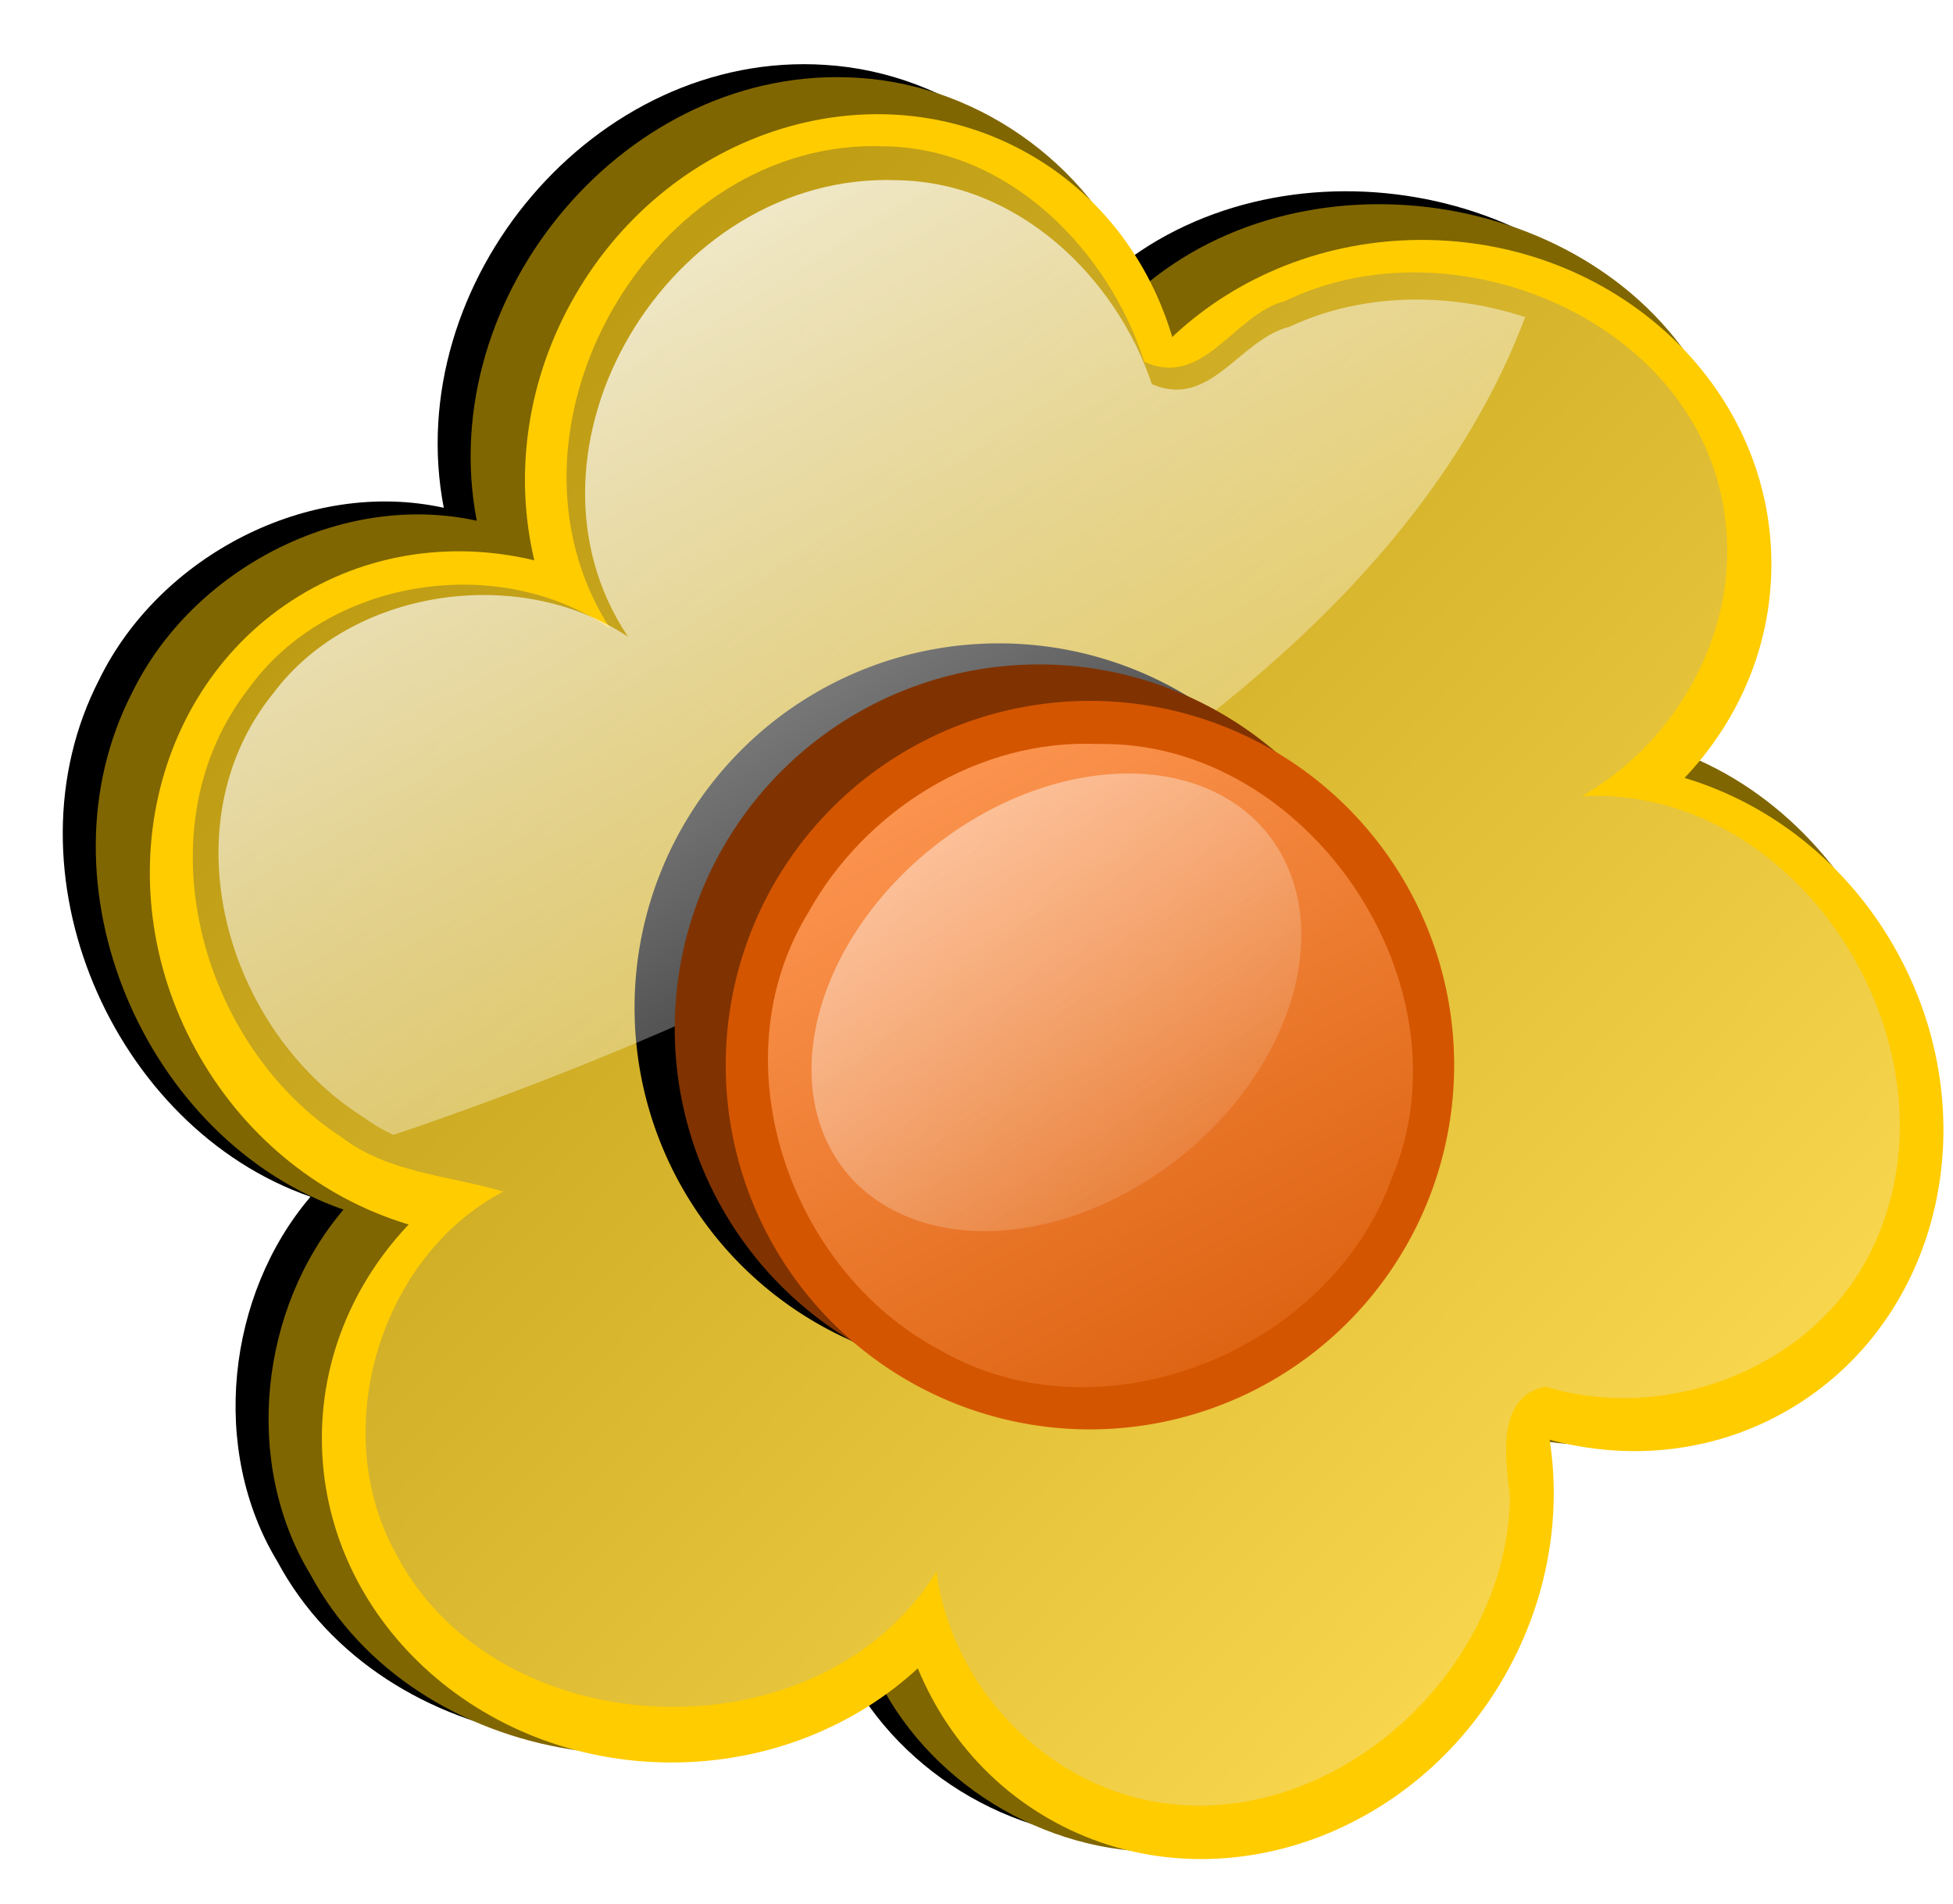
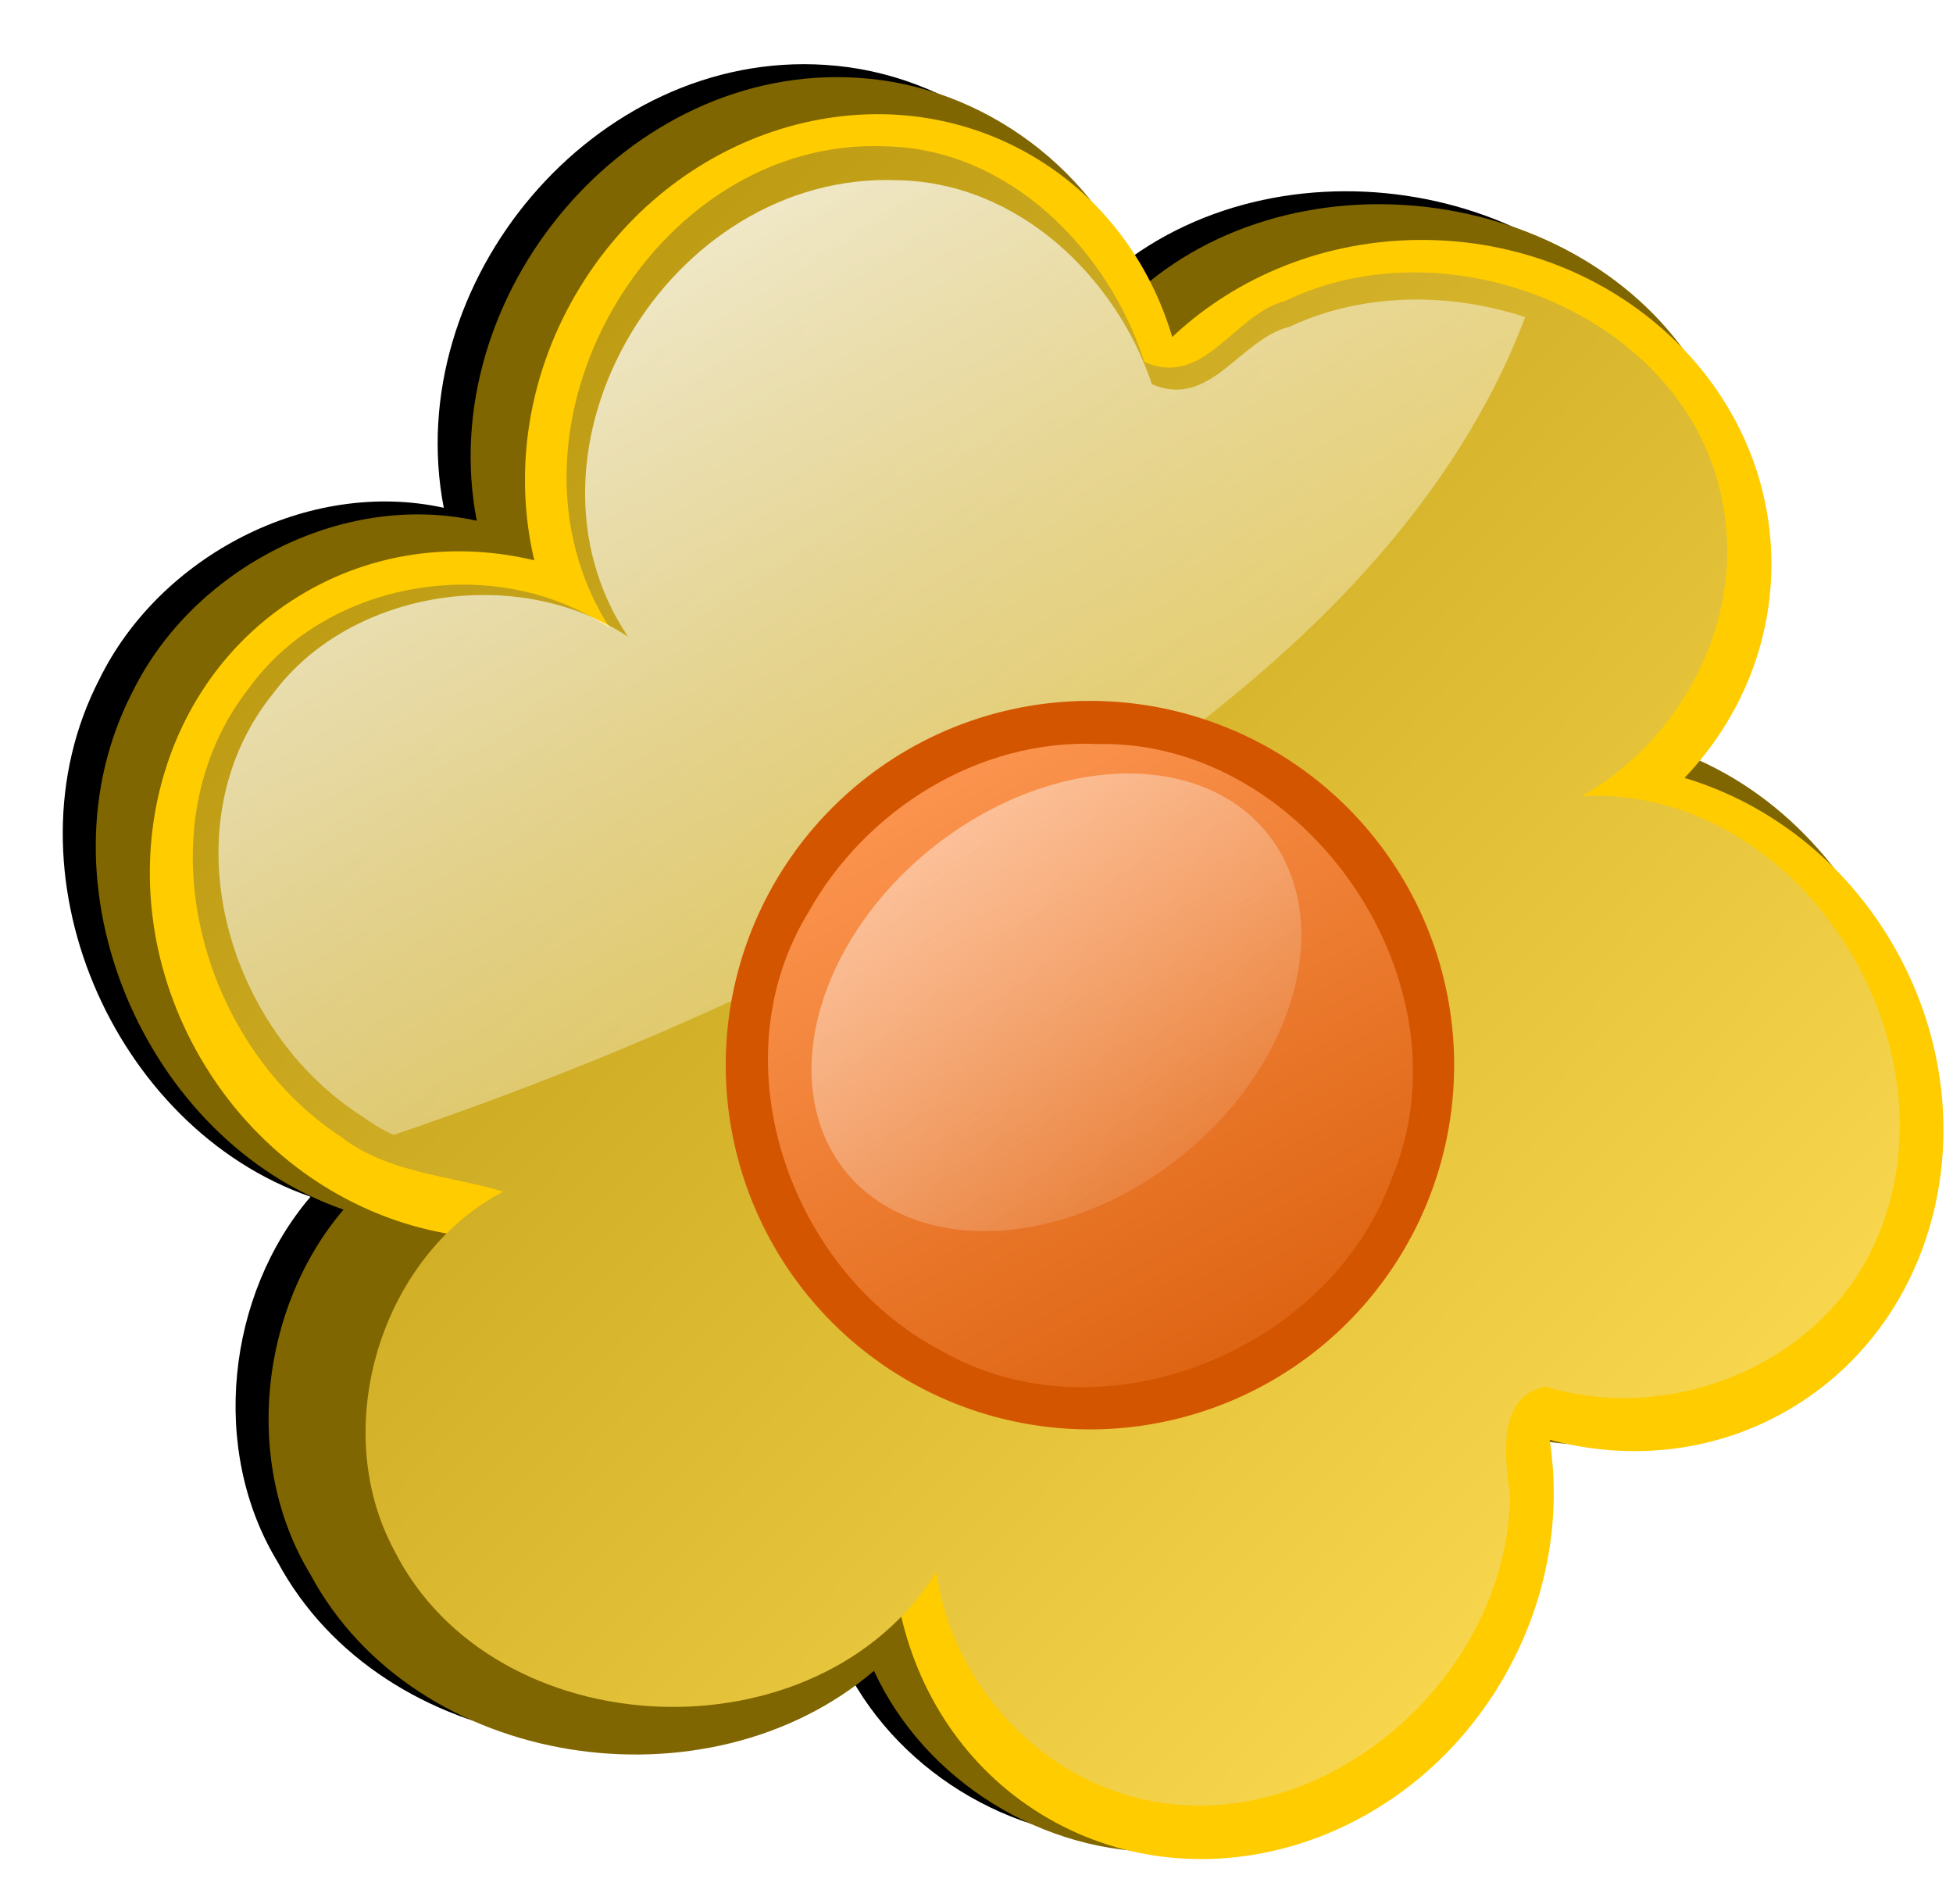
<svg xmlns="http://www.w3.org/2000/svg" xmlns:xlink="http://www.w3.org/1999/xlink" viewBox="0 0 623.13 607.53">
  <defs>
    <linearGradient id="a">
      <stop offset="0" stop-color="#fff" />
      <stop offset="1" stop-color="#fff" stop-opacity="0" />
    </linearGradient>
    <linearGradient id="d" y2="-667.1" gradientUnits="userSpaceOnUse" x2="2673.2" y1="-526.3" x1="2528.8">
      <stop offset="0" stop-color="#fd5" />
      <stop offset="1" stop-color="#a80" />
    </linearGradient>
    <linearGradient id="c" y2="-547.32" gradientUnits="userSpaceOnUse" x2="2584.2" y1="-645.51" x1="2592.1">
      <stop offset="0" stop-color="#d4aa00" />
      <stop offset="1" stop-color="#fd5" stop-opacity="0" />
    </linearGradient>
    <linearGradient id="g" y2="-572.56" xlink:href="#a" gradientUnits="userSpaceOnUse" x2="2560.4" y1="-690.63" x1="2634" />
    <linearGradient id="h" y2="-114.62" gradientUnits="userSpaceOnUse" x2="3004.4" gradientTransform="matrix(-3.667 0 0 3.667 11530 807.63)" y1="-184.94" x1="3043.5">
      <stop offset="0" stop-color="#f95" />
      <stop offset="1" stop-color="#f95" stop-opacity="0" />
    </linearGradient>
    <linearGradient id="i" y2="415.55" gradientUnits="userSpaceOnUse" x2="300.79" y1="218.18" x1="259.69">
      <stop offset="0" stop-color="#fff" />
      <stop offset="1" stop-color="#fff" stop-opacity="0" />
    </linearGradient>
    <filter id="e" color-interpolation-filters="sRGB">
      <feGaussianBlur stdDeviation="1.585" />
    </filter>
    <filter id="b" color-interpolation-filters="sRGB">
      <feGaussianBlur stdDeviation="2.348" />
    </filter>
    <clipPath id="f">
      <path d="M2538.1-695.19s-16.541 34.223 23.956 70.158c40.498 35.935 103.24 50.194 103.24 50.194l34.223-77.003-86.699-60.461z" stroke="#000" stroke-width=".273" fill="none" />
    </clipPath>
  </defs>
  <g transform="matrix(-3.667 0 0 3.667 9795.036 2433.048)" filter="url(#b)">
    <path d="M2599.3-657.85c-10.883.67-20.867 8.127-24.531 18.375-14.633-12.715-40.413-8.496-49.406 8.719-5.438 9.72-4.124 22.964 3.25 31.312-17.74 6.059-27.248 29.227-18.031 45.844 5.645 10.71 18.956 16.689 30.625 14.062-2.313 18.04 13.029 35.949 31.281 36.03 10.678.268 21.037-6.144 25.469-15.75 14.451 12.363 39.909 8.605 49.031-8.374 5.913-9.739 4.41-23.21-2.875-31.75 17.218-5.98 26.981-28.331 18.379-45.008-5.247-10.74-18.216-17.515-29.973-14.93 3.783-19.6-13.12-39.87-33.219-38.531z" />
  </g>
  <path d="M273.923 24.844c39.906 2.459 76.515 29.802 89.95 67.377 53.656-46.623 148.186-31.152 181.162 31.97 19.939 35.644 15.122 84.205-11.917 114.815 65.049 22.217 99.913 107.17 66.116 168.1-20.697 39.272-69.508 61.196-112.296 51.563 8.483 66.15-47.775 131.818-114.701 132.119-39.154.98-77.138-22.533-93.39-57.752-52.989 45.329-146.338 31.551-179.787-30.71-21.683-35.709-16.172-85.103 10.542-116.42C46.467 363.98 10.67 282.02 42.21 220.87c19.242-39.378 66.795-64.224 109.905-54.745-13.87-71.866 48.109-146.196 121.808-141.286z" fill="#806600" />
-   <path d="M570.33 449.957c49.465-28.56 64.593-94.966 33.788-148.321s-95.878-73.458-145.344-44.9-64.594 94.966-33.79 148.322 95.88 73.457 145.345 44.899zm-361.22-67.869c49.466-28.559 64.595-94.965 33.79-148.32s-95.879-73.459-145.344-44.9-64.594 94.965-33.79 148.321 95.88 73.458 145.345 44.9zm125.323 198.016c49.466 28.559 114.541 8.457 145.346-44.9 30.805-53.356 15.68-119.764-33.788-148.322-49.465-28.559-114.54-8.458-145.345 44.9-30.805 53.356-15.676 119.762 33.787 148.322zM217.245 242.642c49.466 28.56 114.541 8.458 145.346-44.899 30.805-53.356 15.68-119.765-33.788-148.323-49.466-28.558-114.54-8.457-145.345 44.9-30.805 53.356-15.676 119.763 33.788 148.323zM102.694 458.855c-.001 57.118 49.945 103.424 111.557 103.423 61.61 0 111.556-46.303 111.557-103.423 0-57.118-49.946-103.423-111.557-103.422-61.61 0-111.556 46.303-111.557 103.422zM225.87 314.761c0 57.118 49.946 103.424 111.557 103.423 61.61 0 111.556-46.303 111.557-103.422 0-57.118-49.946-103.424-111.557-103.423-61.61-.001-111.556 46.303-111.557 103.422zm116.205-134.797c0 57.117 49.946 103.423 111.557 103.422 61.61.001 111.556-46.303 111.558-103.422 0-57.118-49.946-103.423-111.557-103.423-61.61 0-111.556 46.304-111.558 103.423z" fill="#fc0" />
+   <path d="M570.33 449.957c49.465-28.56 64.593-94.966 33.788-148.321s-95.878-73.458-145.344-44.9-64.594 94.966-33.79 148.322 95.88 73.457 145.345 44.899zm-361.22-67.869c49.466-28.559 64.595-94.965 33.79-148.32s-95.879-73.459-145.344-44.9-64.594 94.965-33.79 148.321 95.88 73.458 145.345 44.9zm125.323 198.016c49.466 28.559 114.541 8.457 145.346-44.9 30.805-53.356 15.68-119.764-33.788-148.322-49.465-28.559-114.54-8.458-145.345 44.9-30.805 53.356-15.676 119.762 33.787 148.322zM217.245 242.642c49.466 28.56 114.541 8.458 145.346-44.899 30.805-53.356 15.68-119.765-33.788-148.323-49.466-28.558-114.54-8.457-145.345 44.9-30.805 53.356-15.676 119.763 33.788 148.323zc-.001 57.118 49.945 103.424 111.557 103.423 61.61 0 111.556-46.303 111.557-103.423 0-57.118-49.946-103.423-111.557-103.422-61.61 0-111.556 46.303-111.557 103.422zM225.87 314.761c0 57.118 49.946 103.424 111.557 103.423 61.61 0 111.556-46.303 111.557-103.422 0-57.118-49.946-103.424-111.557-103.423-61.61-.001-111.556 46.303-111.557 103.422zm116.205-134.797c0 57.117 49.946 103.423 111.557 103.422 61.61.001 111.556-46.303 111.558-103.422 0-57.118-49.946-103.423-111.557-103.423-61.61 0-111.556 46.304-111.558 103.423z" fill="#fc0" />
  <path d="M2593.9-670.62c-10.773.207-19.395 9.028-22.531 18.75-5.193 2.335-7.783-4.15-12.219-5.281-14.773-7.19-36.108 1.773-38.281 18.719-1.39 9.714 4.064 19.595 12.438 24.344-19.42-.971-33.74 22.612-25.094 39.719 4.964 10 17.632 14.9 28.25 11.656 4.316.842 3.497 6.284 3.094 9.531.19 15.954 16.663 30.282 32.594 26.219 9.072-2.376 16.089-10.47 17.312-19.656 10.228 16.545 38.519 15.395 47.188-1.875 5.732-10.684 1.114-25.634-9.5-31.188 4.755-1.413 10.054-1.628 14.094-4.75 12.347-8.046 17.518-27.007 8-39.094-6.855-9.46-21.628-11.857-31.406-5.125 11.077-17.165-3.575-42.823-23.938-41.969z" fill="url(#d)" transform="matrix(-3.667 0 0 3.667 9794.336 2505.848)" />
-   <path d="M2613.9-575.29a31.691 31.691 0 11-63.382 0 31.691 31.691 0 1163.382 0z" transform="matrix(-3.667 0 0 3.667 9787.636 2431.048)" filter="url(#e)" />
  <g transform="matrix(-3.597 0 0 3.47 9616.736 2384.548)" clip-path="url(#f)" fill="url(#g)">
    <path d="M2593.9-670.62c-10.773.207-19.395 9.028-22.531 18.75-5.193 2.335-7.783-4.15-12.219-5.281-14.773-7.19-36.108 1.773-38.281 18.719-1.39 9.714 4.064 19.595 12.438 24.344-19.42-.971-33.74 22.612-25.094 39.719 4.964 10 17.632 14.9 28.25 11.656 4.316.842 3.497 6.284 3.094 9.531.19 15.954 16.663 30.282 32.594 26.219 9.072-2.376 16.089-10.47 17.312-19.656 10.228 16.545 38.519 15.395 47.188-1.875 5.732-10.684 1.114-25.634-9.5-31.188 4.755-1.413 10.054-1.628 14.094-4.75 12.347-8.046 17.518-27.007 8-39.094-6.855-9.46-21.628-11.857-31.406-5.125 11.077-17.165-3.575-42.823-23.938-41.969z" />
  </g>
-   <path d="M215.286 328.178a116.205 116.205 0 10232.41 0 116.205 116.205 0 10-232.41 0z" fill="#803300" />
  <path d="M231.556 339.808a116.205 116.205 0 10232.41 0 116.205 116.205 0 10-232.41 0z" fill="#d45500" />
  <path d="M419.08 146.11c67.087-1.286 120.12 77.207 93.503 139.11-19.735 54.383-92.513 84.255-144.15 54.085-47.55-25.211-71.017-91.591-41.795-139.39 18.111-32.655 54.284-55.505 92.442-53.799z" fill="url(#h)" transform="translate(-68.764 91.248)" />
  <path d="M372.29 316.36a87.843 56.471 0 11-175.69 0 87.843 56.471 0 11175.69 0z" transform="matrix(.863 -.429 .335 1.107 -14.395 91.58)" opacity=".55" fill="url(#i)" />
</svg>